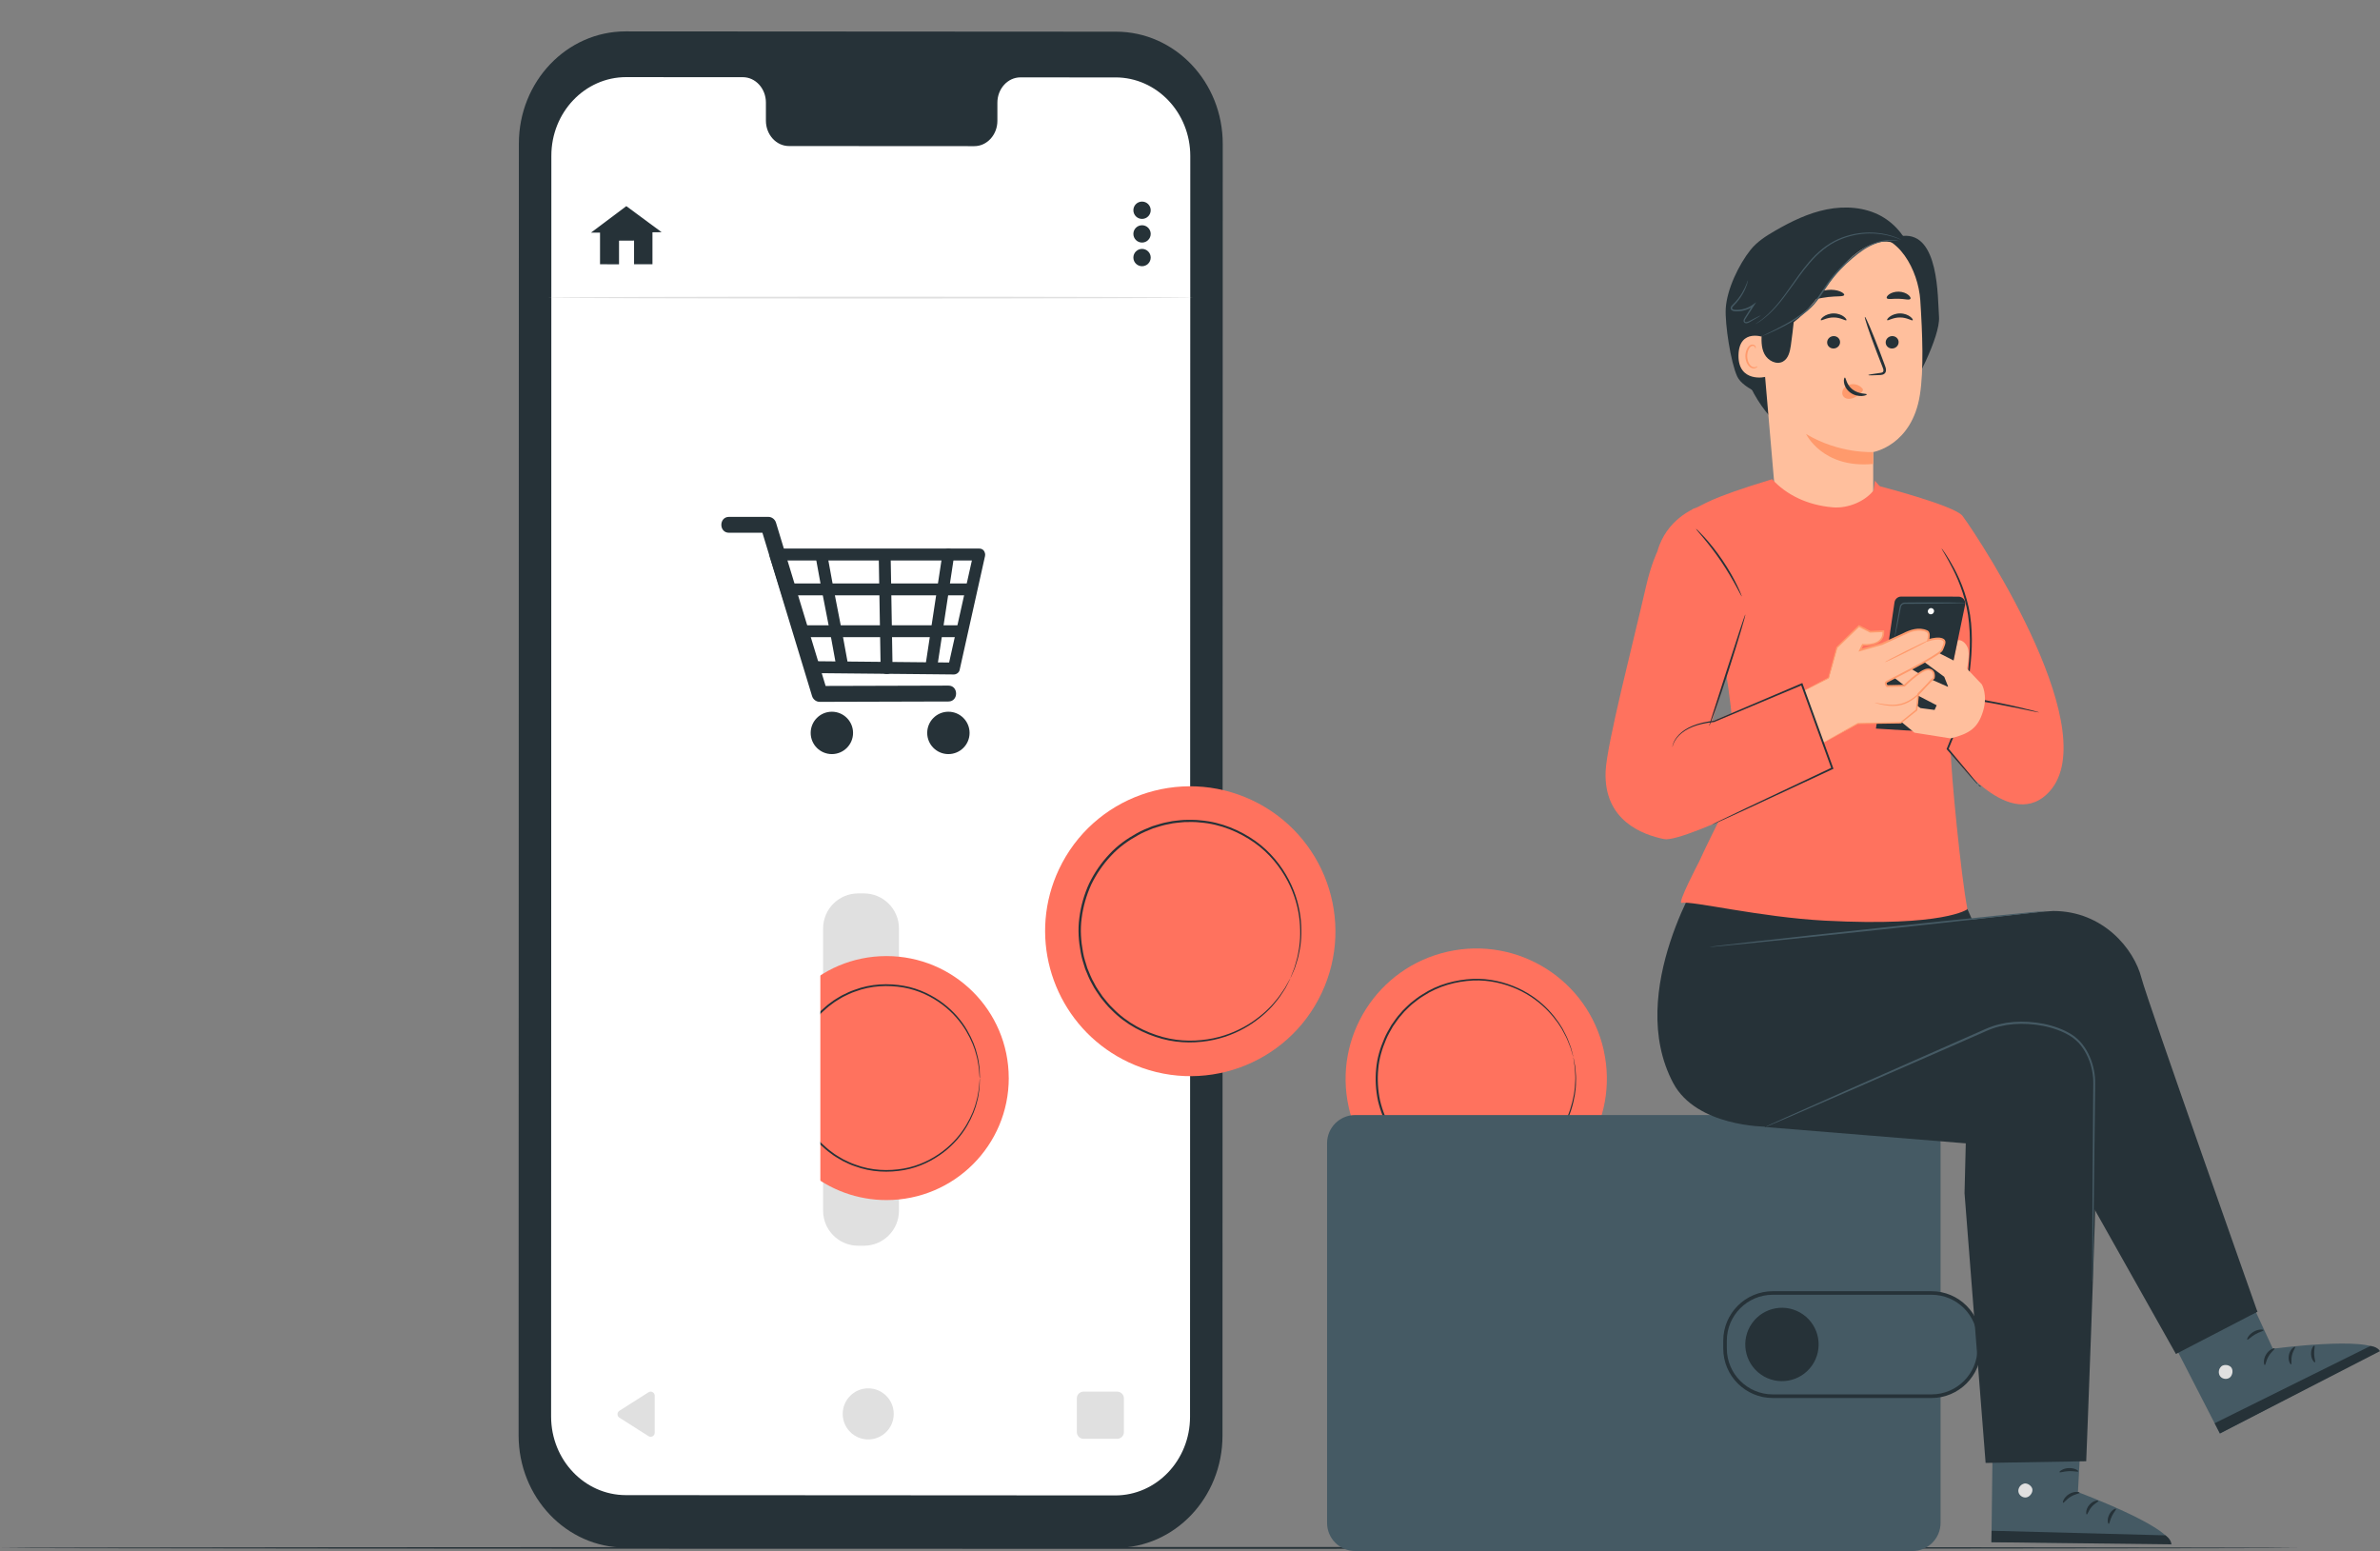
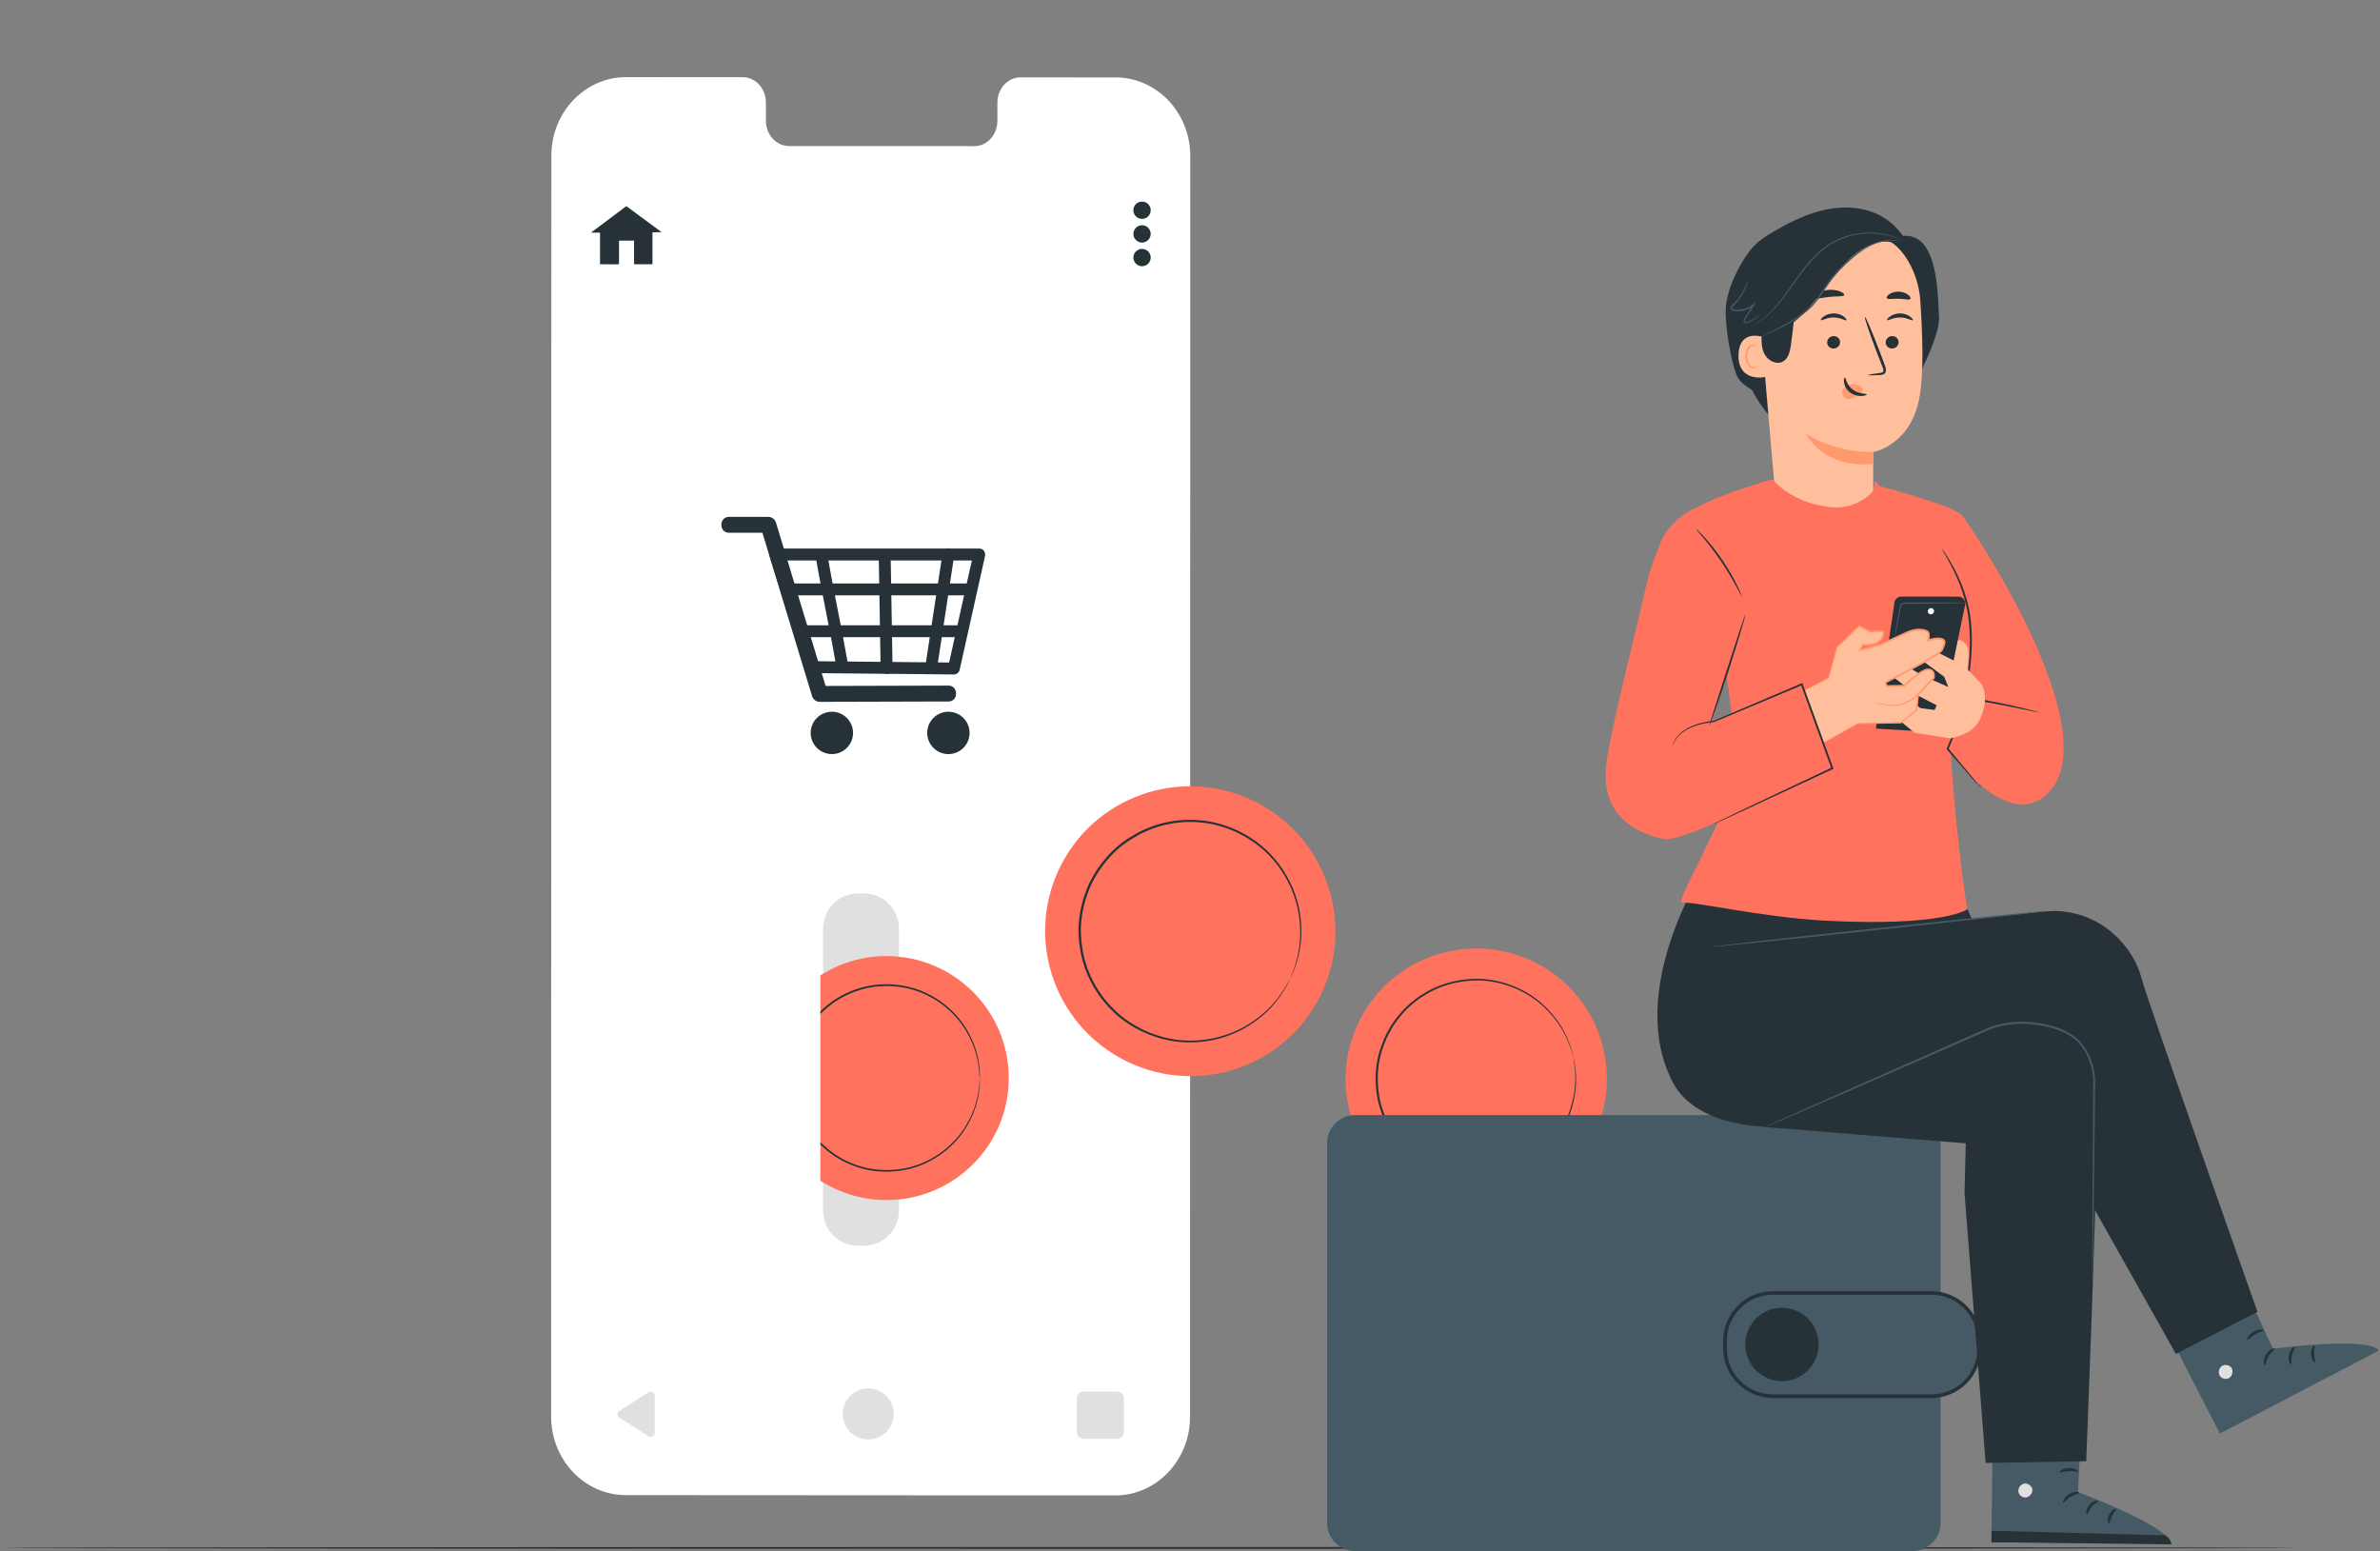
<svg xmlns="http://www.w3.org/2000/svg" width="2190" height="1427" viewBox="0 0 2190 1427" fill="none">
  <rect x="0" y="0" width="2190" height="1427" fill="#808080" stroke="none" />
  <g clip-path="url(#clip0_251_2)">
    <path d="M2113.9 1424.17C2113.9 1424.63 1640.97 1425.02 1057.72 1425.02C474.475 1425.02 1.449 1424.63 1.449 1424.17C1.449 1423.71 474.277 1423.31 1057.72 1423.31C1641.17 1423.31 2113.9 1423.71 2113.9 1424.17Z" fill="#263238" />
-     <path d="M1026.6 1424.17L575.442 1423.87C521.171 1423.87 477.208 1377.61 477.208 1320.58L477.439 132.131C477.439 75.071 521.468 28.843 575.771 28.876L1026.93 29.139C1081.2 29.172 1125.17 75.4 1125.13 132.427L1124.9 1320.88C1124.9 1377.94 1080.87 1424.17 1026.57 1424.14L1026.6 1424.17Z" fill="#263238" />
    <path d="M1026.47 71.251L939.004 71.186C927.281 71.186 917.764 81.623 917.764 94.497V111.157C917.764 124.031 908.246 134.469 896.523 134.469L726.004 134.37C714.281 134.37 704.764 123.9 704.764 111.026V94.365C704.764 81.491 695.246 71.021 683.523 71.021H652.765L576.2 70.955C538.164 70.955 507.34 103.321 507.34 143.26L507.11 1303.27C507.11 1343.2 537.901 1375.57 575.903 1375.6L1026.17 1375.87C1064.18 1375.87 1095.03 1343.5 1095.03 1303.56L1095.26 143.556C1095.26 103.617 1064.47 71.251 1026.47 71.219V71.251Z" fill="white" />
    <path d="M602.446 1284.14V1318.18C602.446 1321.14 599.186 1322.92 596.716 1321.34L569.943 1304.32C567.638 1302.84 567.638 1299.48 569.943 1298L596.716 1280.97C599.219 1279.39 602.446 1281.17 602.446 1284.14Z" fill="#E0E0E0" />
    <path d="M822.394 1300.86C822.394 1313.83 811.889 1324.37 798.914 1324.37C785.939 1324.37 775.434 1313.83 775.434 1300.86C775.434 1287.89 785.939 1277.35 798.914 1277.35C811.889 1277.35 822.394 1287.89 822.394 1300.86Z" fill="#E0E0E0" />
    <path d="M997.029 1280.38H1028.02C1031.41 1280.38 1034.18 1283.15 1034.18 1286.54V1317.62C1034.18 1321.01 1031.41 1323.78 1028.02 1323.78H997.029C993.637 1323.78 990.871 1321.01 990.871 1317.62V1286.54C990.871 1283.15 993.637 1280.38 997.029 1280.38Z" fill="#E0E0E0" />
    <path d="M670.778 490.165H706.97C704.632 488.387 702.261 486.576 699.923 484.798C705.257 502.347 710.592 519.93 715.927 537.479L741.35 621.078C743.293 627.498 745.269 633.952 747.212 640.372C748.134 643.434 750.999 645.739 754.259 645.739C788.804 645.64 823.316 645.541 857.861 645.443C862.801 645.443 867.741 645.443 872.713 645.41C882.099 645.41 882.132 630.791 872.713 630.791C838.168 630.889 803.656 630.988 769.111 631.087C764.172 631.087 759.232 631.087 754.292 631.12C756.63 632.898 759.001 634.709 761.34 636.487C756.005 618.937 750.67 601.355 745.335 583.806L719.912 500.207C717.969 493.787 715.993 487.333 714.05 480.913C713.128 477.818 710.263 475.546 707.003 475.546H670.811C661.426 475.546 661.393 490.165 670.811 490.165H670.778Z" fill="#263238" />
    <path d="M895.831 508.768C889.014 539.323 882.198 569.878 875.381 600.433C874.393 604.812 873.405 609.224 872.45 613.603C874.195 612.253 875.974 610.936 877.719 609.586C862.933 609.454 848.147 609.29 833.36 609.158C809.65 608.928 785.939 608.697 762.229 608.467C756.795 608.401 751.394 608.368 745.961 608.302C747.706 609.652 749.484 610.969 751.23 612.319C741.712 582.06 732.195 551.802 722.711 521.543C721.361 517.262 720.044 513.015 718.693 508.735C716.948 511.04 715.17 513.344 713.424 515.682H901.133C908.18 515.682 908.18 504.718 901.133 504.718H713.424C709.967 504.718 707.069 508.241 708.155 511.665C717.673 541.924 727.19 572.183 736.674 602.441C738.024 606.722 739.341 610.969 740.692 615.249C741.416 617.587 743.491 619.233 745.961 619.266C760.747 619.398 775.533 619.563 790.319 619.694C814.03 619.925 837.74 620.155 861.451 620.386C866.884 620.452 872.285 620.485 877.719 620.55C880.024 620.55 882.494 618.838 882.988 616.533C889.805 585.978 896.621 555.423 903.438 524.868C904.426 520.489 905.414 516.077 906.369 511.698C907.917 504.817 897.346 501.886 895.798 508.801L895.831 508.768Z" fill="#263238" />
    <path d="M750.736 513.444C756.499 546.863 763.842 580.019 769.605 613.439C770.791 620.386 781.362 617.423 780.176 610.542C774.413 577.122 767.07 543.966 761.307 510.546C760.121 503.599 749.55 506.562 750.736 513.444Z" fill="#263238" />
    <path d="M808.596 511.995C809.156 546.271 809.782 580.546 810.341 614.822C810.44 621.868 821.406 621.901 821.307 614.822C820.748 580.546 820.122 546.271 819.562 511.995C819.463 504.949 808.497 504.916 808.596 511.995Z" fill="#263238" />
    <path d="M862.044 616.073C866.687 585.616 871.33 555.193 875.941 524.737C876.599 520.391 877.258 516.011 877.917 511.665C878.378 508.735 877.159 505.805 874.096 504.916C871.495 504.191 867.807 505.804 867.346 508.735C862.702 539.191 858.059 569.614 853.449 600.071C852.79 604.417 852.131 608.796 851.473 613.142C851.012 616.073 852.23 619.003 855.293 619.892C857.894 620.616 861.583 619.003 862.044 616.073Z" fill="#263238" />
    <path d="M725.346 547.752H891.089C898.136 547.752 898.136 536.788 891.089 536.788H725.346C718.298 536.788 718.298 547.752 725.346 547.752Z" fill="#263238" />
    <path d="M740.889 586.243H884.437C891.484 586.243 891.484 575.278 884.437 575.278H740.889C733.842 575.278 733.842 586.243 740.889 586.243Z" fill="#263238" />
    <path d="M872.68 693.81C883.447 693.81 892.176 685.083 892.176 674.318C892.176 663.553 883.447 654.826 872.68 654.826C861.913 654.826 853.185 663.553 853.185 674.318C853.185 685.083 861.913 693.81 872.68 693.81Z" fill="#263238" />
    <path d="M765.456 693.81C776.223 693.81 784.951 685.083 784.951 674.318C784.951 663.553 776.223 654.826 765.456 654.826C754.689 654.826 745.961 663.553 745.961 674.318C745.961 685.083 754.689 693.81 765.456 693.81Z" fill="#263238" />
    <path d="M1058.84 193.439C1058.84 197.818 1055.28 201.407 1050.87 201.407C1046.46 201.407 1042.9 197.851 1042.9 193.439C1042.9 189.027 1046.46 185.471 1050.87 185.471C1055.28 185.471 1058.84 189.027 1058.84 193.439Z" fill="#263238" />
    <path d="M1050.87 223.17C1055.27 223.17 1058.84 219.603 1058.84 215.202C1058.84 210.802 1055.27 207.234 1050.87 207.234C1046.47 207.234 1042.9 210.802 1042.9 215.202C1042.9 219.603 1046.47 223.17 1050.87 223.17Z" fill="#263238" />
    <path d="M1050.87 244.934C1055.27 244.934 1058.84 241.367 1058.84 236.966C1058.84 232.565 1055.27 228.998 1050.87 228.998C1046.47 228.998 1042.9 232.565 1042.9 236.966C1042.9 241.367 1046.47 244.934 1050.87 244.934Z" fill="#263238" />
    <path d="M576.331 189.652L543.828 214.017H552.127V243.124L569.613 243.19V221.426L583.445 221.36V243.124H600.371V213.721L608.802 213.622L576.331 189.652Z" fill="#263238" />
-     <path d="M1097.34 273.81C1097.34 274.271 964.724 274.666 801.187 274.666C637.649 274.666 505.002 274.271 505.002 273.81C505.002 273.349 637.584 272.954 801.187 272.954C964.789 272.954 1097.34 273.349 1097.34 273.81Z" fill="#E0E0E0" />
    <path d="M789.661 821.99H794.93C812.746 821.99 827.202 836.445 827.202 854.257V1113.88C827.202 1131.69 812.746 1146.14 794.93 1146.14H789.661C771.845 1146.14 757.388 1131.69 757.388 1113.88V854.257C757.388 836.445 771.845 821.99 789.661 821.99Z" fill="#E0E0E0" />
    <path d="M928.236 991.723C928.302 1053.72 877.982 1104.03 815.841 1104.13C809.09 1104.13 802.504 1103.57 796.082 1102.42C743.326 1093.17 703.216 1047.27 703.15 992.019C703.084 930.02 753.403 879.709 815.545 879.644C877.686 879.578 928.137 929.756 928.203 991.756L928.236 991.723Z" fill="#FF725E" />
    <path d="M904.558 992.908C904.624 1040.16 866.259 1078.48 818.904 1078.55C771.548 1078.61 733.117 1040.35 733.052 993.106C732.986 945.857 771.351 907.499 818.706 907.466C866.061 907.4 904.492 945.66 904.558 992.908Z" fill="#FF725E" />
    <path d="M901.462 991.756C901.462 991.756 901.364 991.295 901.298 990.373C901.232 989.385 901.133 988.035 901.001 986.323C900.936 985.434 900.87 984.414 900.804 983.327C900.672 982.24 900.442 981.055 900.244 979.771C899.816 977.203 899.421 974.207 898.433 970.947C896.885 964.362 893.757 956.558 888.85 948.327C883.91 940.128 876.764 931.568 867.115 924.291C857.466 917.113 845.315 910.989 831.319 908.553C817.389 906.182 801.713 906.643 786.763 912.339C782.976 913.557 779.386 915.434 775.698 917.212C773.919 918.167 772.207 919.319 770.429 920.373C768.617 921.394 766.971 922.612 765.324 923.896C761.867 926.267 758.87 929.23 755.708 932.062C752.843 935.223 749.847 938.318 747.41 941.874C742.371 948.887 737.958 956.657 735.291 965.218C732.525 973.713 731.043 982.767 730.944 991.954C731.076 1001.14 732.591 1010.19 735.357 1018.69C738.057 1027.25 742.47 1035.02 747.541 1042C750.011 1045.59 753.008 1048.65 755.873 1051.81C759.034 1054.64 762.064 1057.61 765.522 1059.98C768.782 1062.61 772.438 1064.52 775.928 1066.63C779.617 1068.37 783.206 1070.25 786.993 1071.47C801.977 1077.13 817.652 1077.53 831.582 1075.12C845.578 1072.65 857.73 1066.5 867.346 1059.29C876.995 1052.01 884.108 1043.42 889.047 1035.22C893.954 1026.95 897.05 1019.18 898.565 1012.57C899.552 1009.31 899.948 1006.31 900.376 1003.74C900.573 1002.46 900.804 1001.27 900.936 1000.18C901.001 999.098 901.067 998.111 901.133 997.189C901.265 995.477 901.364 994.127 901.43 993.139C901.495 992.217 901.561 991.756 901.594 991.756C901.594 991.756 901.627 992.217 901.594 993.139C901.594 994.16 901.528 995.51 901.495 997.222C901.495 998.144 901.43 999.131 901.397 1000.22C901.298 1001.3 901.1 1002.52 900.936 1003.81C900.573 1006.41 900.244 1009.44 899.289 1012.73C897.84 1019.41 894.81 1027.32 889.969 1035.71C885.063 1044.07 877.95 1052.83 868.202 1060.27C858.487 1067.65 846.171 1073.97 831.944 1076.54C817.817 1079.04 801.812 1078.68 786.532 1072.95C782.646 1071.73 778.991 1069.82 775.237 1068.04C771.68 1065.9 767.926 1063.96 764.6 1061.3C761.076 1058.89 757.981 1055.9 754.753 1053C751.823 1049.8 748.76 1046.64 746.224 1042.99C741.054 1035.84 736.509 1027.91 733.776 1019.18C730.911 1010.49 729.396 1001.27 729.265 991.888C729.363 982.504 730.878 973.285 733.71 964.592C736.444 955.867 740.922 947.899 746.092 940.754C748.595 937.099 751.658 933.938 754.589 930.745C757.816 927.847 760.912 924.818 764.402 922.414C766.082 921.13 767.794 919.846 769.638 918.826C771.45 917.772 773.195 916.587 775.039 915.632C778.793 913.821 782.449 911.944 786.335 910.693C801.615 904.931 817.586 904.536 831.747 907.005C846.006 909.573 858.322 915.829 868.037 923.205C877.818 930.646 884.964 939.371 889.871 947.734C894.745 956.13 897.807 964.033 899.256 970.717C900.211 974.009 900.573 977.038 900.936 979.639C901.1 980.956 901.331 982.142 901.43 983.228C901.463 984.315 901.495 985.335 901.528 986.224C901.594 987.937 901.627 989.287 901.66 990.307C901.66 991.229 901.66 991.69 901.66 991.69L901.462 991.756Z" fill="#263238" />
    <path d="M754.852 834.963H624.971V1125.24H754.852V834.963Z" fill="white" />
    <path d="M1475.69 966.337C1490.14 1030.97 1449.34 1095.11 1384.57 1109.6C1377.55 1111.18 1370.54 1112.1 1363.59 1112.4C1306.45 1115 1253.96 1076.44 1241.08 1018.82C1226.63 954.187 1267.4 890.048 1332.2 875.561C1396.98 861.073 1461.23 901.704 1475.72 966.337H1475.69Z" fill="#FF725E" />
    <path d="M1451.28 973.087C1462.32 1022.34 1431.23 1071.21 1381.83 1082.27C1332.47 1093.33 1283.5 1062.35 1272.47 1013.09C1261.44 963.835 1292.52 914.973 1341.92 903.91C1391.28 892.88 1440.25 923.83 1451.28 973.087Z" fill="#FF725E" />
    <path d="M1447.76 972.593C1447.76 972.593 1447.56 972.132 1447.27 971.177C1446.97 970.156 1446.54 968.773 1446.02 967.028C1445.75 966.106 1445.46 965.086 1445.13 963.966C1444.73 962.847 1444.2 961.661 1443.71 960.377C1442.69 957.776 1441.57 954.78 1439.76 951.619C1436.63 945.1 1431.56 937.691 1424.51 930.25C1417.43 922.842 1408.05 915.565 1396.26 910.231C1384.53 904.963 1370.44 901.44 1355.26 902.132C1340.21 902.889 1323.94 907.005 1309.65 916.421C1305.96 918.594 1302.66 921.36 1299.24 924.06C1297.59 925.476 1296.08 927.056 1294.46 928.571C1292.82 930.053 1291.37 931.732 1289.95 933.444C1286.92 936.704 1284.45 940.49 1281.82 944.211C1279.58 948.162 1277.18 952.08 1275.43 956.393C1271.78 964.855 1269.01 974.008 1268.22 983.557C1267.3 993.072 1267.86 1002.82 1269.87 1012.43C1272.14 1021.98 1275.79 1031.07 1280.67 1039.3C1285.44 1047.6 1291.86 1054.68 1298.78 1060.8C1302.17 1063.96 1306.02 1066.46 1309.75 1069.1C1313.7 1071.34 1317.55 1073.71 1321.7 1075.35C1325.68 1077.33 1329.96 1078.51 1334.11 1079.86C1338.36 1080.85 1342.54 1081.97 1346.79 1082.33C1363.72 1084.74 1380.19 1081.54 1394.12 1075.81C1408.14 1069.99 1419.37 1060.77 1427.74 1051.02C1436.1 1041.18 1441.54 1030.61 1444.76 1020.89C1447.96 1011.15 1449.37 1002.29 1449.44 995.081C1449.74 991.459 1449.44 988.265 1449.28 985.467C1449.18 984.084 1449.14 982.8 1449.01 981.614C1448.85 980.462 1448.68 979.408 1448.52 978.453C1448.25 976.643 1448.02 975.227 1447.89 974.14C1447.76 973.152 1447.69 972.658 1447.73 972.658C1447.73 972.658 1447.89 973.152 1448.09 974.107C1448.29 975.161 1448.58 976.577 1448.91 978.388C1449.08 979.342 1449.28 980.396 1449.51 981.548C1449.67 982.734 1449.74 984.018 1449.84 985.401C1450.07 988.199 1450.39 991.426 1450.16 995.081C1450.23 1002.39 1448.88 1011.35 1445.75 1021.22C1442.59 1031.1 1437.19 1041.87 1428.76 1051.91C1420.33 1061.85 1408.97 1071.3 1394.71 1077.3C1380.55 1083.19 1363.79 1086.52 1346.53 1084.11C1342.18 1083.72 1337.93 1082.6 1333.59 1081.61C1329.37 1080.23 1324.99 1079.04 1320.91 1077.03C1316.66 1075.35 1312.74 1072.95 1308.72 1070.68C1304.94 1068.01 1300.99 1065.44 1297.53 1062.25C1290.48 1056.03 1283.93 1048.78 1279.02 1040.32C1274.05 1031.92 1270.29 1022.67 1267.99 1012.89C1265.91 1003.08 1265.35 993.105 1266.31 983.392C1267.13 973.646 1269.96 964.328 1273.72 955.669C1275.5 951.29 1277.97 947.273 1280.24 943.256C1282.94 939.469 1285.44 935.617 1288.57 932.292C1290.02 930.546 1291.5 928.834 1293.18 927.353C1294.83 925.805 1296.38 924.192 1298.05 922.776C1301.55 920.043 1304.94 917.212 1308.69 915.006C1323.28 905.457 1339.84 901.341 1355.19 900.617C1370.64 899.959 1384.93 903.646 1396.82 909.079C1408.74 914.545 1418.22 922.019 1425.27 929.592C1432.32 937.197 1437.32 944.737 1440.38 951.356C1442.13 954.549 1443.22 957.644 1444.2 960.246C1444.7 961.563 1445.19 962.748 1445.55 963.9C1445.85 965.053 1446.11 966.073 1446.38 967.028C1446.84 968.806 1447.2 970.222 1447.46 971.243C1447.69 972.198 1447.79 972.691 1447.76 972.691V972.593Z" fill="#263238" />
    <path d="M1216.12 913.722C1184.74 980.297 1105.21 1008.78 1038.46 977.334C1031.21 973.91 1024.43 969.959 1018.11 965.481C966.172 928.802 946.414 859.197 974.405 799.832C1005.79 733.256 1085.32 704.775 1152.07 736.219C1218.82 767.663 1247.5 847.113 1216.12 913.722Z" fill="#FF725E" />
    <path d="M1190.11 902.988C1166.2 953.726 1105.57 975.424 1054.72 951.454C1003.88 927.484 982.012 866.934 1005.92 816.195C1029.83 765.457 1090.46 743.759 1141.3 767.696C1192.18 791.666 1214.01 852.216 1190.11 902.955V902.988Z" fill="#FF725E" />
    <path d="M1187.34 900.189C1187.34 900.189 1187.47 899.63 1187.87 898.609C1188.29 897.489 1188.85 896.008 1189.61 894.098C1190.01 893.11 1190.43 891.991 1190.93 890.773C1191.36 889.521 1191.69 888.139 1192.15 886.657C1193 883.661 1194.09 880.269 1194.65 876.285C1196.33 868.416 1196.96 858.472 1195.87 847.146C1194.72 835.82 1191.42 823.011 1184.7 810.335C1177.99 797.725 1168.04 785.015 1154.24 775.269C1140.51 765.688 1123.42 758.181 1104.48 756.732C1099.77 756.106 1095 756.304 1090.16 756.337C1087.75 756.469 1085.32 756.831 1082.88 757.028C1080.44 757.193 1078.01 757.687 1075.6 758.214C1070.7 759.004 1065.95 760.65 1061.15 762.099C1056.47 764.042 1051.7 765.82 1047.25 768.421C1038.26 773.359 1029.6 779.484 1022.39 787.32C1015.11 795.058 1008.92 803.98 1004.14 813.825C999.631 823.769 996.634 834.239 995.317 844.775C993.868 855.312 994.658 865.914 996.535 875.989C997.358 881.092 999.038 885.9 1000.52 890.74C1002.46 895.382 1004.21 900.091 1006.74 904.371C1008.88 908.849 1011.85 912.767 1014.55 916.784C1017.61 920.537 1020.51 924.357 1023.97 927.583C1037.17 941.248 1053.8 949.644 1069.97 954.122C1086.27 958.567 1102.41 958.139 1116.41 955.274C1130.47 952.344 1142.45 946.746 1151.91 940.424C1161.36 934.037 1168.63 927.254 1173.61 920.933C1176.31 917.936 1178.25 914.94 1180.03 912.372C1180.88 911.088 1181.74 909.935 1182.43 908.816C1183.06 907.663 1183.65 906.643 1184.14 905.721C1185.13 903.943 1185.92 902.56 1186.52 901.506C1187.08 900.551 1187.37 900.091 1187.41 900.091C1187.44 900.091 1187.21 900.617 1186.71 901.605C1186.19 902.659 1185.46 904.108 1184.51 905.918C1184.01 906.873 1183.45 907.927 1182.86 909.112C1182.2 910.265 1181.38 911.417 1180.52 912.734C1178.81 915.335 1176.9 918.397 1174.23 921.459C1169.29 927.913 1162.05 934.86 1152.53 941.412C1143.01 947.899 1130.93 953.694 1116.67 956.756C1102.48 959.752 1086.08 960.279 1069.48 955.834C1053.01 951.356 1036.05 942.861 1022.55 928.966C1018.99 925.674 1016.03 921.789 1012.9 917.969C1010.14 913.886 1007.14 909.869 1004.9 905.326C1002.33 900.947 1000.52 896.172 998.544 891.431C997.029 886.492 995.317 881.586 994.46 876.384C992.517 866.111 991.694 855.279 993.176 844.512C994.526 833.745 997.556 823.044 1002.17 812.903C1007.04 802.894 1013.36 793.74 1020.81 785.871C1028.18 777.87 1037.04 771.614 1046.2 766.577C1050.74 763.943 1055.65 762.099 1060.39 760.156C1065.33 758.675 1070.17 756.995 1075.18 756.205C1077.64 755.678 1080.11 755.184 1082.62 755.02C1085.09 754.789 1087.56 754.427 1090.03 754.328C1094.97 754.328 1099.84 754.131 1104.65 754.756C1123.95 756.337 1141.33 764.009 1155.26 773.82C1169.26 783.797 1179.3 796.77 1186.02 809.611C1192.74 822.55 1195.97 835.556 1197.02 847.014C1198.01 858.505 1197.28 868.548 1195.44 876.45C1194.78 880.467 1193.66 883.891 1192.71 886.854C1192.25 888.336 1191.85 889.719 1191.39 890.97C1190.86 892.155 1190.4 893.275 1189.97 894.263C1189.15 896.139 1188.52 897.621 1188.03 898.708C1187.57 899.695 1187.34 900.189 1187.31 900.189H1187.34Z" fill="#263238" />
    <path d="M1759.72 1025.9H1247.04C1232.73 1025.9 1221.13 1037.5 1221.13 1051.81V1401.12C1221.13 1415.43 1232.73 1427.03 1247.04 1427.03H1759.72C1774.03 1427.03 1785.64 1415.43 1785.64 1401.12V1051.81C1785.64 1037.5 1774.03 1025.9 1759.72 1025.9Z" fill="#455A64" />
    <path d="M1777.34 1189.61H1631.22C1606.98 1189.61 1587.32 1209.26 1587.32 1233.5V1240.71C1587.32 1264.95 1606.98 1284.6 1631.22 1284.6H1777.34C1801.58 1284.6 1821.23 1264.95 1821.23 1240.71V1233.5C1821.23 1209.26 1801.58 1189.61 1777.34 1189.61Z" fill="#455A64" />
    <path d="M1777.34 1286.24H1631.22C1606.09 1286.24 1585.68 1265.8 1585.68 1240.71V1233.53C1585.68 1208.41 1606.13 1187.99 1631.22 1187.99H1777.34C1802.46 1187.99 1822.88 1208.44 1822.88 1233.53V1240.71C1822.88 1265.83 1802.43 1286.24 1777.34 1286.24ZM1631.22 1191.25C1607.91 1191.25 1588.97 1210.22 1588.97 1233.5V1240.67C1588.97 1263.98 1607.94 1282.92 1631.22 1282.92H1777.34C1800.65 1282.92 1819.59 1263.95 1819.59 1240.67V1233.5C1819.59 1210.18 1800.62 1191.25 1777.34 1191.25H1631.22Z" fill="#263238" />
    <path d="M1667.31 1256.39C1678.03 1241.15 1674.37 1220.09 1659.12 1209.37C1643.87 1198.65 1622.81 1202.31 1612.09 1217.56C1601.36 1232.81 1605.03 1253.86 1620.28 1264.58C1635.53 1275.3 1656.58 1271.64 1667.31 1256.39Z" fill="#263238" />
    <path d="M1598.62 299.854C1597.63 334.492 1612.32 369.295 1637.87 392.705C1643.73 375.748 1649.56 358.824 1655.43 341.868" fill="#263238" />
    <path d="M1730.9 198.74C1715.85 190.508 1697.64 189.323 1680.82 192.681C1663.99 196.04 1648.31 203.678 1633.43 212.272C1625.1 217.079 1616.76 222.38 1610.77 229.92C1599.84 243.683 1589.04 266.27 1587.98 283.82C1587.13 298.011 1592.56 333.504 1598.55 346.411C1604.05 358.232 1629.8 367.22 1642.52 370.151L1759.16 234.53C1755.04 219.45 1744.57 206.247 1730.87 198.74H1730.9Z" fill="#263238" />
    <path d="M1751.03 217.047L1723.07 212.042C1738.35 248.425 1742.5 331.661 1751.26 370.184C1761.56 355.236 1785.5 309.7 1784.22 291.558C1782.94 273.448 1784.25 213.952 1751.06 217.047H1751.03Z" fill="#263238" />
    <path d="M1767 276.379C1765.19 248.458 1746.58 214.215 1718.75 217.211L1654.37 233.641C1633.72 238.909 1619.96 256.36 1618.44 277.63C1618.38 278.683 1618.25 277.399 1618.28 278.189L1632.64 444.925L1680.98 540.838L1723.66 459.939C1723.66 446.341 1723.66 415.852 1723.66 415.918C1723.66 415.918 1759.32 409.925 1766.63 363.335C1770.26 340.189 1769.01 307.428 1767 276.411V276.379Z" fill="#FFBF9D" />
    <path d="M1747.04 314.605C1747.17 317.766 1744.57 320.466 1741.31 320.63C1738.02 320.828 1735.25 318.424 1735.15 315.263C1735.02 312.102 1737.62 309.403 1740.88 309.238C1744.18 309.04 1746.94 311.444 1747.07 314.605H1747.04Z" fill="#263238" />
    <path d="M1760.02 294.619C1759.29 295.409 1754.75 292.051 1748.32 292.083C1741.9 292.018 1737.19 295.343 1736.5 294.553C1736.17 294.191 1736.9 292.808 1738.97 291.293C1740.98 289.812 1744.44 288.33 1748.42 288.363C1752.44 288.363 1755.8 289.844 1757.74 291.359C1759.72 292.874 1760.41 294.289 1760.05 294.619H1760.02Z" fill="#263238" />
    <path d="M1693.17 314.605C1693.3 317.766 1690.7 320.466 1687.43 320.63C1684.14 320.828 1681.38 318.424 1681.28 315.263C1681.15 312.102 1683.75 309.403 1687.01 309.238C1690.3 309.04 1693.07 311.444 1693.17 314.605Z" fill="#263238" />
    <path d="M1698.99 294.619C1698.24 295.409 1693.72 292.051 1687.3 292.083C1680.88 292.018 1676.17 295.343 1675.48 294.553C1675.15 294.191 1675.88 292.808 1677.95 291.293C1679.96 289.812 1683.42 288.33 1687.4 288.363C1691.42 288.363 1694.78 289.844 1696.72 291.359C1698.7 292.874 1699.36 294.289 1699.03 294.619H1698.99Z" fill="#263238" />
    <path d="M1719.08 345.094C1719.08 344.732 1723.03 344.041 1729.52 343.185C1731.17 343.02 1732.72 342.691 1732.98 341.571C1733.37 340.386 1732.68 338.608 1731.86 336.698C1730.31 332.747 1728.7 328.566 1726.99 324.22C1720.2 306.44 1715.29 291.821 1716.02 291.557C1716.74 291.294 1722.8 305.485 1729.59 323.265C1731.23 327.644 1732.78 331.825 1734.26 335.809C1734.89 337.686 1735.98 339.793 1735.12 342.263C1734.69 343.481 1733.47 344.37 1732.42 344.666C1731.37 344.996 1730.44 344.996 1729.62 345.062C1723.1 345.424 1719.05 345.457 1719.05 345.094H1719.08Z" fill="#263238" />
    <path d="M1661.91 399.323C1661.91 399.323 1677.06 431.294 1723.66 426.849V415.885C1723.66 415.885 1693 417.893 1661.91 399.323Z" fill="#FF9A6C" />
    <path d="M1696.95 271.407C1696.33 273.152 1689.9 272.329 1682.36 273.251C1674.79 274.041 1668.73 276.247 1667.74 274.667C1667.28 273.909 1668.33 272.263 1670.8 270.584C1673.24 268.905 1677.13 267.291 1681.64 266.765C1686.15 266.271 1690.3 266.962 1693.07 268.082C1695.83 269.201 1697.25 270.551 1696.95 271.407Z" fill="#263238" />
    <path d="M1757.91 274.963C1756.79 276.412 1752.34 274.93 1747.04 274.864C1741.71 274.634 1737.23 275.852 1736.17 274.337C1735.71 273.613 1736.44 272.131 1738.38 270.749C1740.32 269.366 1743.55 268.246 1747.21 268.345C1750.86 268.444 1754.02 269.761 1755.9 271.275C1757.78 272.757 1758.4 274.272 1757.91 274.996V274.963Z" fill="#263238" />
    <path d="M1754.35 233.872C1751.52 226.859 1743.81 222.644 1736.27 222.282C1728.73 221.887 1721.35 224.751 1714.8 228.538C1687.07 244.573 1672.81 283.293 1645.41 299.855C1638.66 303.938 1629.9 300.184 1624.17 305.584C1618.44 310.984 1614.72 319.61 1617.88 326.821C1614.2 321.783 1610.47 316.647 1608.37 310.753C1606.26 304.86 1606 298.011 1609.12 292.611C1611.5 288.495 1615.68 285.368 1616.83 280.758C1617.85 276.708 1616.24 272.461 1616.43 268.312C1616.6 264.065 1618.61 260.146 1620.72 256.426C1631.45 237.461 1646.2 220.273 1665.24 209.605C1677.65 202.625 1691.88 198.542 1706.11 199.036C1720.33 199.53 1734.56 204.765 1745 214.478C1751.12 220.208 1757.58 226.101 1754.38 233.872" fill="#263238" />
    <path d="M1624.8 311.378C1624.31 310.028 1600 301.27 1599.71 327.084C1599.41 352.173 1624.7 347.235 1624.77 346.51C1624.8 345.786 1624.83 311.378 1624.83 311.378H1624.8Z" fill="#FFBF9D" />
    <path d="M1617.09 336.929C1617.09 336.929 1616.67 337.225 1615.91 337.555C1615.18 337.884 1613.93 338.082 1612.65 337.588C1610.01 336.6 1607.81 332.352 1607.74 327.842C1607.71 325.57 1608.2 323.397 1609.03 321.586C1609.82 319.742 1611 318.491 1612.35 318.26C1613.67 317.964 1614.62 318.787 1614.92 319.479C1615.25 320.17 1615.08 320.697 1615.22 320.73C1615.28 320.796 1615.74 320.302 1615.58 319.281C1615.48 318.787 1615.18 318.194 1614.62 317.701C1614.03 317.207 1613.14 316.943 1612.22 317.042C1610.28 317.141 1608.53 318.919 1607.61 320.894C1606.59 322.87 1606 325.306 1606.03 327.875C1606.13 332.945 1608.7 337.686 1612.29 338.773C1614.03 339.267 1615.51 338.74 1616.3 338.147C1617.09 337.522 1617.23 336.962 1617.13 336.929H1617.09Z" fill="#FF9A6C" />
    <path d="M1614.82 298.471C1614.82 298.471 1615.35 298.208 1616.34 297.615C1617.29 296.99 1618.77 296.199 1620.55 294.948C1624.04 292.413 1628.92 288.396 1634.09 282.634C1639.29 276.905 1644.72 269.431 1650.65 261.133C1656.58 252.836 1663.07 243.65 1671.36 235.353C1675.58 231.303 1680.03 227.648 1684.73 224.783C1689.41 221.886 1694.35 219.779 1699.16 218.231C1708.81 215.136 1718.09 214.445 1725.73 214.972C1733.41 215.466 1739.47 217.079 1743.55 218.462C1745.62 219.087 1747.14 219.779 1748.19 220.174C1749.25 220.602 1749.81 220.799 1749.84 220.767C1749.84 220.734 1749.31 220.47 1748.29 219.976C1747.27 219.515 1745.76 218.725 1743.71 218.034C1739.66 216.519 1733.57 214.741 1725.83 214.148C1718.13 213.523 1708.71 214.116 1698.9 217.211C1693.99 218.725 1688.98 220.865 1684.21 223.796C1679.4 226.693 1674.89 230.381 1670.64 234.497C1662.24 242.893 1655.76 252.145 1649.89 260.475C1644.03 268.838 1638.7 276.279 1633.59 282.041C1628.52 287.836 1623.81 291.919 1620.39 294.553C1618.67 295.837 1617.23 296.726 1616.34 297.385C1615.41 298.043 1614.92 298.405 1614.95 298.438L1614.82 298.471Z" fill="#455A64" />
    <path d="M1621.14 305.584C1620.75 312.432 1620.42 319.676 1623.61 325.767C1626.78 331.859 1634.78 336.007 1640.71 332.583C1645.58 329.817 1647.03 323.594 1647.85 318.063C1650.22 302.094 1651.31 285.927 1653.84 269.991L1621.18 305.617L1621.14 305.584Z" fill="#263238" />
    <path d="M1748.16 221.919C1748.16 221.919 1745.95 221.491 1741.94 221.36C1737.95 221.261 1732.02 221.788 1725.34 224.389C1722.01 225.673 1718.46 227.418 1714.93 229.756C1711.41 232.093 1707.82 234.859 1704.2 237.954C1696.99 244.177 1689.54 251.651 1683.19 260.607C1679.99 265.085 1677.19 269.694 1674.13 273.942C1671.1 278.222 1667.74 282.074 1664.09 285.235C1656.81 291.557 1649.3 296.002 1642.88 299.426C1636.46 302.818 1631.09 305.188 1627.4 306.835C1625.66 307.592 1624.24 308.185 1623.12 308.646C1622.13 309.041 1621.61 309.238 1621.57 309.205C1621.57 309.172 1622.03 308.876 1622.99 308.415C1624.08 307.888 1625.46 307.197 1627.17 306.341C1630.79 304.563 1636.09 302.027 1642.42 298.537C1648.71 295.047 1656.08 290.536 1663.23 284.248C1666.79 281.12 1670.05 277.333 1673.01 273.119C1676.01 268.904 1678.84 264.295 1682.07 259.784C1688.52 250.696 1696.06 243.189 1703.37 236.966C1707.06 233.871 1710.68 231.105 1714.31 228.801C1717.93 226.463 1721.55 224.751 1724.98 223.5C1731.86 220.964 1737.89 220.569 1741.94 220.866C1743.98 220.997 1745.53 221.261 1746.58 221.524C1747.63 221.788 1748.16 221.919 1748.16 221.985V221.919Z" fill="#455A64" />
    <path d="M1620.45 290.075C1620.45 290.075 1619.7 290.668 1618.25 291.557C1616.53 292.578 1614.43 293.796 1611.89 295.277C1611.2 295.673 1610.51 296.068 1609.75 296.496C1608.96 296.924 1608.07 297.319 1607.02 297.418C1606.49 297.418 1605.86 297.418 1605.3 297.022C1604.74 296.66 1604.41 296.035 1604.35 295.376C1604.28 294.059 1605.01 293.104 1605.53 292.215C1607.81 288.593 1610.28 284.642 1612.91 280.428L1613.9 281.35C1611.56 283.095 1608.79 284.478 1605.83 285.367C1602.83 286.256 1599.77 286.585 1596.84 286.42C1596.12 286.42 1595.33 286.289 1594.57 286.025C1593.84 285.762 1592.99 285.268 1592.63 284.346C1592.26 283.424 1592.63 282.403 1593.05 281.811C1593.48 281.152 1594.04 280.691 1594.47 280.23C1598.19 276.641 1600.99 272.822 1603 269.464C1607.02 262.681 1608.17 257.808 1608.43 257.907C1608.5 257.907 1608.3 259.158 1607.64 261.298C1606.95 263.405 1605.83 266.467 1603.86 269.958C1601.91 273.448 1599.15 277.399 1595.36 281.152C1594.44 282.041 1593.48 283.062 1593.84 283.852C1594.14 284.642 1595.56 285.038 1596.87 285.038C1599.64 285.169 1602.54 284.84 1605.37 284.017C1608.17 283.161 1610.77 281.877 1613.01 280.23L1616.01 278.024L1614 281.152C1611.3 285.334 1608.79 289.285 1606.49 292.874C1605.9 293.73 1605.4 294.586 1605.44 295.31C1605.44 296.035 1606.06 296.43 1606.88 296.364C1608.5 296.265 1609.98 295.179 1611.4 294.52C1614 293.17 1616.17 292.051 1617.95 291.162C1619.5 290.404 1620.35 290.009 1620.39 290.075H1620.45Z" fill="#455A64" />
    <path d="M1713.52 357.31C1711.21 354.478 1707.26 353.029 1703.41 353.556C1700.74 353.918 1698.07 355.268 1696.49 357.474C1694.94 359.68 1694.68 362.742 1696.23 364.751C1697.97 367.023 1701.46 367.418 1704.39 366.529C1707.33 365.607 1709.8 363.631 1712.17 361.656C1712.82 361.096 1713.48 360.536 1713.88 359.812C1714.27 359.088 1714.34 358.133 1713.81 357.54" fill="#FF9A6C" />
    <path d="M1697.58 347.333C1698.57 347.234 1698.8 353.852 1704.69 358.363C1710.59 362.874 1717.7 361.919 1717.8 362.841C1717.9 363.236 1716.25 364.158 1713.22 364.356C1710.26 364.553 1705.91 363.73 1702.29 360.997C1698.7 358.232 1697.05 354.445 1696.75 351.745C1696.43 348.979 1697.12 347.333 1697.58 347.366V347.333Z" fill="#263238" />
    <path d="M1791.17 793.016L1818.11 853.895L1687.24 902.889L1657.93 837.367L1791.17 793.016Z" fill="#263238" />
    <path d="M2055.64 1163.63L2091.44 1240.9C2091.44 1240.9 2180.84 1229.08 2188.85 1242.71L2042.67 1318.9L1981.94 1200.8L2055.64 1163.66V1163.63Z" fill="#455A64" />
    <path d="M2043.78 1257.4C2041.31 1259.64 2040.95 1263.89 2043.09 1266.45C2045.23 1269.02 2049.55 1269.42 2052.05 1267.21C2054.55 1265.01 2055.15 1259.93 2052.71 1257.63C2050.31 1255.33 2045.2 1255.13 2043.29 1257.89" fill="#E0E0E0" />
-     <path d="M2042.7 1318.87L2037.86 1309.45L2181.21 1238.37C2181.21 1238.37 2187.37 1238.86 2190 1243.11L2042.7 1318.87Z" fill="#263238" />
    <path d="M2093.05 1240.71C2093.38 1241.43 2089.92 1243.6 2087.55 1247.75C2085.05 1251.84 2084.82 1255.92 2083.99 1255.95C2083.27 1256.15 2082.15 1251.28 2085.11 1246.3C2088.04 1241.33 2092.85 1239.95 2093.05 1240.71Z" fill="#263238" />
    <path d="M2111.89 1239.22C2112.41 1239.85 2109.91 1242.68 2108.99 1246.99C2107.97 1251.28 2108.99 1254.9 2108.26 1255.26C2107.64 1255.72 2104.97 1251.74 2106.22 1246.4C2107.41 1241.04 2111.52 1238.57 2111.89 1239.26V1239.22Z" fill="#263238" />
    <path d="M2130.16 1253.38C2129.57 1253.88 2126.74 1250.75 2126.57 1245.84C2126.38 1240.94 2129.01 1237.64 2129.64 1238.07C2130.36 1238.47 2129.24 1241.69 2129.41 1245.74C2129.5 1249.79 2130.85 1252.95 2130.16 1253.38Z" fill="#263238" />
    <path d="M2082.84 1223.88C2082.84 1224.7 2079.05 1225.4 2075.07 1227.73C2071.05 1230.01 2068.58 1233 2067.89 1232.57C2067.2 1232.28 2068.94 1228 2073.65 1225.3C2078.33 1222.56 2082.91 1223.12 2082.84 1223.88Z" fill="#263238" />
    <path d="M2077.21 1206.17C2077.37 1206.46 2074.74 1208.37 2069.77 1209.89C2067.3 1210.64 2064.24 1211.27 2060.78 1211.43C2059.06 1211.53 2057.22 1211.5 2055.34 1211.34C2054.42 1211.24 2053.4 1211.2 2052.22 1210.74C2051.03 1210.38 2049.58 1208.7 2049.91 1207.06C2050.11 1205.54 2051.19 1204.36 2052.25 1203.8C2053.33 1203.2 2054.32 1202.97 2055.24 1202.78C2057.09 1202.35 2058.93 1202.08 2060.68 1202.02C2064.17 1201.85 2067.3 1202.35 2069.8 1203.04C2074.87 1204.49 2077.41 1206.59 2077.24 1206.86C2077.05 1207.25 2074.21 1205.84 2069.37 1204.98C2066.97 1204.55 2064.04 1204.32 2060.84 1204.62C2059.26 1204.75 2057.58 1205.05 2055.9 1205.48C2054.13 1205.87 2052.77 1206.53 2052.74 1207.42C2052.74 1207.75 2052.74 1207.88 2053.33 1208.18C2053.89 1208.44 2054.75 1208.5 2055.64 1208.6C2057.39 1208.8 2059.1 1208.87 2060.71 1208.87C2063.94 1208.87 2066.87 1208.47 2069.31 1207.98C2074.15 1207.02 2077.05 1205.77 2077.24 1206.17H2077.21Z" fill="#263238" />
    <path d="M1916.57 1287.79L1912.06 1372.84C1912.06 1372.84 1996.59 1404.22 1997.29 1420.02L1832.46 1418.93L1834.08 1286.14L1916.6 1287.79H1916.57Z" fill="#455A64" />
    <path d="M1862.17 1365.13C1858.94 1365.96 1856.64 1369.54 1857.33 1372.8C1858.02 1376.06 1861.64 1378.43 1864.9 1377.64C1868.16 1376.89 1871.03 1372.67 1869.97 1369.48C1868.92 1366.32 1864.51 1363.78 1861.54 1365.3" fill="#E0E0E0" />
    <path d="M1832.43 1418.93L1832.56 1408.36L1992.54 1412.61C1992.54 1412.61 1997.75 1415.94 1998.11 1420.91L1832.46 1418.93H1832.43Z" fill="#263238" />
    <path d="M1913.54 1373.4C1913.51 1374.22 1909.43 1374.52 1905.37 1377.05C1901.26 1379.49 1899.15 1382.98 1898.39 1382.65C1897.64 1382.48 1898.95 1377.64 1903.89 1374.65C1908.8 1371.62 1913.71 1372.67 1913.51 1373.4H1913.54Z" fill="#263238" />
    <path d="M1930.86 1380.94C1931.03 1381.73 1927.5 1383.04 1924.67 1386.43C1921.74 1389.73 1920.98 1393.45 1920.19 1393.38C1919.44 1393.48 1918.94 1388.74 1922.53 1384.59C1926.09 1380.41 1930.86 1380.15 1930.86 1380.94Z" fill="#263238" />
    <path d="M1940.41 1401.98C1939.66 1402.14 1938.6 1398.06 1940.78 1393.65C1942.92 1389.2 1946.77 1387.52 1947.1 1388.21C1947.56 1388.9 1945.02 1391.24 1943.31 1394.9C1941.5 1398.52 1941.2 1401.94 1940.41 1402.01V1401.98Z" fill="#263238" />
    <path d="M1912.39 1353.77C1912.03 1354.5 1908.34 1353.31 1903.73 1353.54C1899.12 1353.67 1895.53 1355.16 1895.1 1354.46C1894.64 1353.87 1898.2 1350.91 1903.6 1350.71C1909 1350.48 1912.78 1353.11 1912.36 1353.74L1912.39 1353.77Z" fill="#263238" />
    <path d="M1915.68 1335.5C1915.68 1335.83 1912.45 1336.29 1907.35 1335.3C1904.81 1334.81 1901.82 1333.92 1898.69 1332.47C1897.11 1331.75 1895.53 1330.86 1893.95 1329.84C1893.19 1329.34 1892.3 1328.82 1891.48 1327.83C1890.59 1326.97 1890.13 1324.8 1891.18 1323.51C1892.07 1322.26 1893.58 1321.74 1894.77 1321.7C1895.99 1321.7 1896.98 1321.93 1897.9 1322.2C1899.74 1322.69 1901.46 1323.32 1903.04 1324.07C1906.2 1325.59 1908.73 1327.47 1910.64 1329.24C1914.43 1332.9 1915.71 1335.93 1915.42 1336.09C1915.06 1336.36 1913.21 1333.79 1909.33 1330.76C1907.38 1329.24 1904.91 1327.7 1901.98 1326.44C1900.5 1325.82 1898.92 1325.29 1897.21 1324.9C1895.46 1324.4 1893.95 1324.37 1893.49 1325.13C1893.32 1325.42 1893.29 1325.56 1893.65 1326.05C1894.01 1326.54 1894.74 1327 1895.46 1327.5C1896.91 1328.49 1898.39 1329.34 1899.81 1330.1C1902.67 1331.58 1905.44 1332.63 1907.81 1333.33C1912.55 1334.74 1915.68 1335.01 1915.68 1335.47V1335.5Z" fill="#263238" />
    <path d="M1539.61 879.511C1539.61 879.511 1869.87 838.189 1889.34 838.156C1935.05 838.156 1963.7 872.959 1970.51 899.826C1975.55 919.713 2077.21 1206.86 2077.21 1206.86L2002.23 1245.74L1891.94 1049.8L1835.72 952.046L1546.06 996.792L1539.61 879.544V879.511Z" fill="#263238" />
    <path d="M1849.39 942.992C1849.39 942.992 1894.64 942.992 1919.11 979.21C1933.46 1000.48 1928.43 1038.51 1928.72 1067.22C1929.12 1106.3 1919.67 1344.42 1919.67 1344.42L1827.1 1345.97L1807.7 1097.81L1808.85 1051.94L1624.01 1036.9C1624.01 1036.9 1607.18 980.856 1648.58 936.67C1653.91 930.974 1849.42 942.992 1849.42 942.992H1849.39Z" fill="#263238" />
    <path d="M1567.83 799.699C1567.83 799.699 1494.82 912.042 1539.61 996.43C1560.95 1036.67 1624.8 1036.6 1624.8 1036.6L1690.27 954.615V818.994L1567.8 799.699H1567.83Z" fill="#263238" />
    <path d="M1624.83 1036.6C1624.83 1036.6 1625.23 1036.37 1626.05 1035.94C1626.97 1035.51 1628.19 1034.95 1629.74 1034.23C1633.1 1032.71 1637.87 1030.54 1644 1027.78C1656.51 1022.21 1674.43 1014.21 1696.52 1004.37C1718.75 994.52 1745.2 982.865 1774.54 969.892C1789.23 963.405 1804.64 956.623 1820.61 949.577C1824.66 947.864 1828.55 945.889 1832.83 944.44C1837.04 942.86 1841.49 941.905 1845.97 941.082C1854.99 939.699 1864.31 939.666 1873.56 940.851C1882.85 942.004 1891.84 944.473 1900.14 948.391C1904.22 950.433 1908.24 952.705 1911.57 955.865C1914.99 958.895 1917.69 962.549 1919.96 966.369C1924.44 974.04 1926.94 982.601 1927.7 991.096C1928.06 995.376 1927.8 999.525 1927.83 1003.64C1927.8 1007.76 1927.73 1011.81 1927.7 1015.82C1927.34 1047.89 1927.01 1076.8 1926.71 1101.1C1926.38 1125.3 1926.09 1144.92 1925.89 1158.59C1925.76 1165.31 1925.66 1170.54 1925.56 1174.23C1925.5 1175.94 1925.46 1177.29 1925.43 1178.28C1925.4 1179.2 1925.36 1179.66 1925.33 1179.66C1925.33 1179.66 1925.26 1179.2 1925.26 1178.28C1925.26 1177.26 1925.26 1175.94 1925.2 1174.23C1925.2 1170.54 1925.2 1165.31 1925.2 1158.59C1925.26 1144.92 1925.33 1125.3 1925.43 1101.1C1925.59 1076.8 1925.79 1047.89 1926.02 1015.82C1926.02 1011.81 1926.09 1007.76 1926.12 1003.64C1926.12 999.525 1926.35 995.343 1925.99 991.261C1925.26 983.029 1922.8 974.699 1918.45 967.324C1916.27 963.636 1913.67 960.113 1910.41 957.281C1907.25 954.318 1903.37 952.112 1899.41 950.136C1891.38 946.35 1882.52 943.913 1873.4 942.794C1864.31 941.642 1855.15 941.674 1846.33 943.024C1841.95 943.815 1837.6 944.769 1833.52 946.284C1829.4 947.667 1825.38 949.708 1821.4 951.388C1805.39 958.401 1789.98 965.15 1775.26 971.604C1745.86 984.445 1719.38 996.002 1697.12 1005.72C1674.92 1015.33 1656.91 1023.13 1644.36 1028.57C1638.2 1031.2 1633.36 1033.24 1629.97 1034.69C1628.39 1035.35 1627.14 1035.84 1626.22 1036.24C1625.36 1036.57 1624.93 1036.73 1624.9 1036.7L1624.83 1036.6Z" fill="#455A64" />
    <path d="M1882.82 838.157C1882.88 838.618 1813.5 846.422 1727.87 855.575C1642.25 864.728 1572.8 871.774 1572.73 871.313C1572.67 870.852 1642.06 863.049 1727.68 853.896C1813.3 844.742 1882.75 837.696 1882.78 838.157H1882.82Z" fill="#455A64" />
    <path d="M1801.18 674.483C1806.55 657.395 1825.32 594.507 1821.1 561.383C1817.74 534.878 1794.03 500.998 1786.92 482.888C1783.56 474.361 1756.92 465.57 1741.05 460.894L1725.24 442.225L1723.92 451.346C1716.22 461.059 1700.84 468.039 1686.18 466.755C1662.7 464.681 1643.54 455.066 1630.63 440.908C1569.64 459.511 1569.84 463.66 1558.11 468.302C1543.03 474.295 1588.15 618.806 1588.15 618.806C1588.15 618.806 1604.32 709.582 1589.1 740.17C1580.54 757.39 1570.63 777.047 1563.32 793.049C1563.32 793.049 1543.06 831.703 1547.38 830.683C1556.5 828.575 1619.86 843.919 1679.33 847.047C1789.36 852.809 1810.4 836.511 1810.4 836.511C1804.67 808.392 1795.02 709.681 1795.02 690.551C1795.02 687.39 1800.22 677.545 1801.18 674.516V674.483Z" fill="#FF725E" />
    <path d="M1727.15 446.67C1727.15 446.67 1798.84 465.141 1805.86 474.657C1824.92 500.569 1939.79 677.874 1883.41 730.753C1846.46 765.391 1794.59 692.329 1794.59 692.329L1727.12 446.67H1727.15Z" fill="#FF725E" />
    <path d="M1876.53 655.485C1876.53 655.485 1874.72 655.287 1871.49 654.629C1867.96 653.905 1863.35 652.95 1857.76 651.797C1846.07 649.427 1829.7 646.101 1810.93 643.401L1811.92 642.841C1810.1 647.319 1808.23 651.962 1806.28 656.736C1801.48 668.491 1796.9 679.619 1792.91 689.365L1792.78 688.542C1801.18 698.618 1808.29 707.145 1813.53 713.434C1815.87 716.332 1817.78 718.702 1819.29 720.546C1820.61 722.225 1821.27 723.147 1821.2 723.18C1821.14 723.213 1826.5 725.617 1818.9 720.875C1817.28 719.097 1815.24 716.826 1812.77 714.027C1807.4 707.837 1800.09 699.441 1791.5 689.563L1791.17 689.201L1791.37 688.74C1795.32 678.961 1799.8 667.832 1804.54 656.045C1806.48 651.303 1808.36 646.661 1810.2 642.183L1810.47 641.524L1811.19 641.623C1830.09 644.422 1846.39 647.978 1858.02 650.678C1863.85 652.028 1868.46 653.18 1871.65 654.036C1874.81 654.892 1876.56 655.419 1876.53 655.518V655.485Z" fill="#263238" />
    <path d="M1807.57 647.155C1807.57 647.155 1807.63 645.08 1808.1 641.327C1808.59 637.31 1809.28 631.976 1810.1 625.555C1811.65 612.286 1813.79 593.749 1811.85 573.434C1810.04 553.086 1803.06 535.602 1797.03 523.65C1794 517.625 1791.3 512.917 1789.39 509.657C1787.48 506.397 1786.39 504.619 1786.53 504.52C1786.59 504.488 1786.92 504.883 1787.51 505.706C1788.11 506.496 1788.96 507.714 1790.02 509.295C1792.12 512.456 1795.02 517.098 1798.22 523.091C1804.57 534.977 1811.88 552.658 1813.73 573.302C1815.67 593.848 1813.3 612.484 1811.42 625.753C1810.47 632.404 1809.51 637.771 1808.85 641.458C1808.16 645.146 1807.73 647.188 1807.6 647.155H1807.57Z" fill="#263238" />
    <path d="M1559.79 467.545C1559.79 467.545 1533.12 477.719 1525.08 507.319C1525.08 507.319 1519.29 518.975 1514.58 539.718C1503.12 590.094 1478.42 684.723 1477.43 709.812C1475.65 755.184 1511.75 768.058 1531.21 772.009C1550.67 775.993 1686.08 705.927 1686.08 705.927L1657.96 629.506L1575.27 663.716C1575.27 663.716 1594.14 605.437 1599.61 581.599C1605.04 557.761 1559.83 467.512 1559.83 467.512L1559.79 467.545Z" fill="#FF725E" />
    <path d="M1811.42 634.413C1809.77 626.938 1809.51 619.168 1810.66 611.595C1811.36 607.051 1811.98 602.31 1811.16 597.799C1810.3 593.288 1806.09 588.481 1801.51 588.876L1794.59 622.098L1811.42 634.445V634.413Z" fill="#FFBF9D" />
    <path d="M1808.23 556.444L1783.89 673.857L1726.16 670.334L1743.25 554.205C1743.71 551.143 1746.32 548.871 1749.41 548.871L1802.13 548.937C1806.09 548.937 1809.02 552.559 1808.23 556.444Z" fill="#263238" />
    <path d="M1743.32 586.934C1743.32 586.934 1743.71 585.715 1744.21 583.476C1744.7 581.007 1745.36 577.813 1746.15 573.994C1746.94 569.911 1747.86 565.137 1748.88 559.869C1749.02 559.21 1749.12 558.486 1749.31 557.959C1749.51 557.399 1749.87 556.872 1750.33 556.477C1750.79 556.082 1751.35 555.786 1751.98 555.654C1752.54 555.49 1753.3 555.588 1754.02 555.555C1756.99 555.555 1760.02 555.555 1763.14 555.523C1775.62 555.457 1786.95 555.325 1795.12 555.16C1799.04 555.062 1802.3 554.963 1804.8 554.93C1807.07 554.831 1808.36 554.765 1808.36 554.666C1808.36 554.568 1807.11 554.502 1804.8 554.436C1802.3 554.403 1799.04 554.337 1795.12 554.304C1786.92 554.238 1775.62 554.238 1763.14 554.304C1760.02 554.304 1756.99 554.337 1754.02 554.37C1753.3 554.37 1752.57 554.304 1751.72 554.502C1750.93 554.666 1750.17 555.062 1749.58 555.621C1748.98 556.148 1748.52 556.84 1748.26 557.564C1748 558.354 1747.96 558.98 1747.8 559.671C1746.88 564.939 1746.05 569.746 1745.33 573.829C1744.7 577.714 1744.18 580.908 1743.75 583.411C1743.42 585.682 1743.25 586.934 1743.32 586.934Z" fill="#455A64" />
    <path d="M1774.18 561.317C1774.74 560.297 1775.89 559.013 1777.63 559.605C1778.33 559.671 1779.61 560.692 1779.68 561.91C1779.74 563.095 1779.12 564.281 1778.09 564.84C1777.07 565.4 1775.69 565.301 1774.8 564.511C1773.91 563.754 1773.62 562.338 1774.18 561.317Z" fill="#FAFAFA" />
    <path d="M1775.79 596.745C1777.11 597.074 1807.67 612.846 1807.67 612.846L1823.61 629.638C1823.61 629.638 1829.34 639.351 1824.69 654.53C1820.02 669.708 1812.41 675.042 1794.86 679.356L1761.66 674.12L1744.9 660.358C1741.61 657.658 1740.29 653.213 1741.57 649.13L1741.8 648.438L1739.89 645.278C1738.71 643.269 1738.81 640.767 1740.19 638.89C1742.07 636.322 1745.69 635.762 1748.23 637.639L1767.13 651.468L1780.14 653.18L1782.08 648.899L1763.01 638.989L1738.74 620.221C1735.55 617.752 1735.05 613.076 1737.65 609.981C1739.89 607.347 1743.71 606.689 1746.71 608.434L1769.24 621.67L1792.75 632.041L1789.03 622.691L1761.37 602.211C1761.37 602.211 1759.19 592.432 1775.72 596.646L1775.79 596.745Z" fill="#FFBF9D" />
    <path d="M1772.99 580.644C1772.99 580.644 1766.63 576.99 1756.06 581.369C1745.49 585.748 1732.02 592.366 1732.02 592.366L1711.77 598.161L1714.18 593.156C1714.18 593.156 1734.16 595.198 1733.21 580.644L1721.16 581.171L1710.82 575.87L1690.46 595.691L1682.79 623.711L1660.37 635.334L1677.98 683.274L1709.63 665.724L1749.28 664.934L1763.8 653.213L1765.42 638.297L1779.64 623.81C1779.64 623.81 1781.45 616.566 1774.9 615.842C1768.35 615.15 1752.54 630.823 1752.54 630.823L1736.73 631.218C1736.73 631.218 1734 628.716 1736.24 627.333C1738.48 625.917 1785.11 603.001 1787.18 597.865C1789.26 592.728 1791.4 589.37 1786.76 587.921C1782.11 586.505 1774.41 589.106 1774.41 589.106C1774.41 589.106 1776.58 581.797 1773.06 580.677L1772.99 580.644Z" fill="#FFBF9D" />
-     <path d="M1734.3 609.289C1734.46 609.586 1743.75 605.239 1755.08 599.609C1766.4 593.946 1775.46 589.139 1775.33 588.842C1775.16 588.546 1765.88 592.892 1754.55 598.523C1743.22 604.186 1734.16 608.993 1734.3 609.289Z" fill="#FF9A6C" />
    <path d="M1724.88 646.529C1724.88 646.529 1725.7 646.891 1727.25 647.286C1728.8 647.681 1731.04 648.241 1733.9 648.768C1736.73 649.261 1740.16 649.69 1744.01 649.459C1747.86 649.262 1752.08 648.208 1756 646.134C1763.97 642.018 1769.24 635.729 1772.76 631.284C1774.54 629.012 1775.86 627.135 1776.78 625.818C1777.67 624.501 1778.16 623.744 1778.09 623.678C1777.93 623.547 1775.76 626.378 1772.1 630.757C1768.45 635.038 1763.14 641.129 1755.44 645.08C1751.62 647.055 1747.63 648.109 1743.91 648.373C1740.19 648.636 1736.83 648.307 1734 647.944C1728.37 647.121 1724.91 646.364 1724.84 646.562L1724.88 646.529Z" fill="#FF9A6C" />
    <path d="M1660.17 635.301C1660.17 635.301 1660.63 634.972 1661.58 634.445C1662.64 633.885 1664.05 633.095 1665.86 632.14C1669.72 630.099 1675.28 627.136 1682.43 623.349L1682.23 623.58C1684.27 615.941 1686.81 606.491 1689.74 595.527V595.395L1689.87 595.296C1695.9 589.37 1702.75 582.686 1710.16 575.409L1710.49 575.08L1710.91 575.278C1714.11 576.924 1717.67 578.702 1721.29 580.579L1720.96 580.513C1724.68 580.348 1728.8 580.151 1733.01 579.953H1733.77V580.612C1733.77 582.752 1733.7 585.122 1732.49 587.131C1731.37 589.172 1729.55 590.753 1727.48 591.773C1723.3 593.782 1718.62 594.177 1713.91 593.914L1714.67 593.486C1713.94 595.033 1713.12 596.745 1712.3 598.49L1711.38 597.404C1717.76 595.56 1724.61 593.617 1731.63 591.576L1731.5 591.642C1737.89 588.711 1744.41 585.715 1751.09 582.686C1757.41 579.459 1765.55 576.496 1773.29 579.92L1773.12 579.854C1774.08 580.151 1774.83 580.941 1775.2 581.797C1775.56 582.653 1775.69 583.542 1775.72 584.365C1775.72 586.077 1775.49 587.691 1775.03 589.304L1773.95 588.25C1776.28 587.493 1778.65 586.966 1781.16 586.703C1783.63 586.538 1786.36 586.341 1788.86 588.086C1789.49 588.547 1789.98 589.337 1790.11 590.16C1790.25 590.95 1790.11 591.675 1789.98 592.366C1789.65 593.683 1789.13 594.868 1788.67 596.021L1787.94 597.766C1787.84 598.029 1787.68 598.391 1787.41 598.787C1787.18 599.116 1786.95 599.346 1786.69 599.61C1785.7 600.565 1784.68 601.289 1783.63 602.079C1775.16 607.775 1766.37 612.352 1757.74 616.994C1753.43 619.233 1749.12 621.472 1744.9 623.678C1742.79 624.765 1740.65 625.852 1738.58 626.938C1737.62 627.465 1736.21 628.058 1736.07 628.486C1735.81 628.881 1736.4 629.967 1737.13 630.626L1736.54 630.395C1741.9 630.264 1747.17 630.132 1752.34 630.033L1751.78 630.264C1756.62 625.654 1761.53 621.341 1767 617.883C1768.35 617.027 1769.83 616.27 1771.34 615.677C1772.86 615.118 1774.8 614.854 1776.42 615.447C1778.09 615.941 1779.54 617.39 1780.04 619.069C1780.53 620.748 1780.53 622.361 1780.17 624.008V624.205L1779.97 624.37C1775.03 629.375 1770.29 634.182 1765.71 638.824L1765.91 638.396C1765.35 643.533 1764.79 648.504 1764.26 653.312V653.608L1764 653.772C1758.9 657.855 1754.05 661.741 1749.44 665.461L1749.28 665.593H1749.08C1733.74 665.823 1720.4 666.021 1709.43 666.185L1709.63 666.12C1699.49 671.618 1691.58 675.964 1686.08 678.928C1683.45 680.344 1681.38 681.43 1679.89 682.22C1679.23 682.55 1678.71 682.813 1678.31 683.043C1677.95 683.208 1677.75 683.307 1677.75 683.274C1677.75 683.274 1677.92 683.142 1678.25 682.945C1678.64 682.714 1679.14 682.418 1679.79 682.023C1681.24 681.2 1683.25 680.014 1685.85 678.533C1691.29 675.471 1699.16 671.026 1709.2 665.329L1709.3 665.264H1709.4C1720.4 665 1733.7 664.671 1749.05 664.309L1748.69 664.44C1753.3 660.72 1758.11 656.802 1763.18 652.686L1762.91 653.147C1763.41 648.34 1763.93 643.368 1764.49 638.232V638.001L1764.69 637.836C1769.24 633.161 1773.98 628.354 1778.89 623.316L1778.69 623.678C1779.28 621.044 1778.69 617.653 1775.92 616.962C1773.32 616.04 1770.42 617.719 1767.79 619.266C1762.52 622.592 1757.61 626.905 1752.9 631.482L1752.67 631.712H1752.34C1747.14 631.844 1741.87 631.976 1736.54 632.107H1736.17L1735.94 631.877C1735.45 631.383 1735.05 630.889 1734.69 630.264C1734.39 629.671 1734.1 628.749 1734.49 627.86C1734.89 627.004 1735.68 626.576 1736.17 626.312L1737.75 625.489C1739.86 624.403 1741.97 623.316 1744.08 622.23C1748.32 620.024 1752.57 617.785 1756.92 615.546C1765.48 610.936 1774.34 606.327 1782.61 600.762C1783.59 600.038 1784.62 599.28 1785.47 598.49C1785.64 598.293 1785.87 598.062 1786 597.898C1786.1 597.733 1786.23 597.568 1786.33 597.239L1787.05 595.494C1787.94 593.321 1789.26 590.555 1787.78 589.567C1786.16 588.382 1783.56 588.349 1781.29 588.547C1778.95 588.777 1776.61 589.304 1774.44 589.995L1772.92 590.489L1773.35 588.975C1773.75 587.526 1774.01 585.978 1773.98 584.563C1773.98 583.114 1773.48 581.863 1772.56 581.599L1772.43 581.533C1769.34 580.085 1765.42 579.953 1761.93 580.612C1758.37 581.204 1755.08 582.818 1751.72 584.365C1745.06 587.394 1738.54 590.358 1732.19 593.255H1732.12L1732.06 593.321C1725.04 595.329 1718.16 597.272 1711.77 599.083L1710.12 599.544L1710.88 597.996C1711.71 596.251 1712.56 594.539 1713.29 592.992L1713.52 592.531H1714.04C1718.42 592.86 1723.03 592.465 1726.79 590.621C1728.63 589.699 1730.21 588.316 1731.17 586.604C1732.22 584.892 1732.25 582.818 1732.29 580.875L1733.01 581.533C1728.8 581.698 1724.68 581.863 1720.96 582.027H1720.76L1720.6 581.962C1716.97 580.085 1713.45 578.274 1710.26 576.628L1711.01 576.529C1703.54 583.74 1696.66 590.391 1690.6 596.251L1690.73 596.021C1687.67 606.952 1685.03 616.402 1682.89 624.008V624.172L1682.69 624.238C1675.48 627.893 1669.88 630.725 1665.96 632.7C1664.12 633.622 1662.67 634.313 1661.62 634.84C1660.63 635.301 1660.1 635.532 1660.1 635.499L1660.17 635.301Z" fill="#FF9A6C" />
    <path d="M1575.2 758.806C1575.2 758.806 1575.9 758.378 1577.28 757.686C1578.79 756.962 1580.8 755.941 1583.37 754.69C1588.84 752.056 1596.61 748.335 1606.33 743.66C1626.08 734.309 1653.71 721.27 1685.69 706.158L1685.26 707.178C1680.16 693.119 1674.62 677.94 1668.89 662.235C1664.88 651.139 1660.93 640.273 1657.14 629.836L1658.26 630.33C1626.84 643.533 1598.85 655.254 1577.38 664.276H1577.28L1577.18 664.309C1569.8 665.033 1563.22 666.482 1557.78 668.622C1552.32 670.762 1548.1 673.594 1545.2 676.491C1542.27 679.389 1540.73 682.221 1539.9 684.229C1539.51 685.217 1539.24 686.007 1539.11 686.567C1538.98 687.094 1538.91 687.39 1538.88 687.39C1538.88 687.39 1538.88 687.094 1538.95 686.534C1539.05 685.974 1539.24 685.184 1539.61 684.13C1540.33 682.089 1541.85 679.093 1544.78 676.063C1547.67 673.034 1551.96 670.005 1557.49 667.766C1562.99 665.494 1569.67 663.947 1577.11 663.124H1576.95C1598.36 654.036 1626.28 642.15 1657.63 628.782L1658.46 628.42L1658.75 629.243C1662.57 639.713 1666.52 650.546 1670.54 661.642C1676.24 677.348 1681.77 692.559 1686.84 706.586L1687.11 707.31L1686.41 707.639C1654.34 722.522 1626.61 735.396 1606.79 744.615C1597.01 749.093 1589.13 752.682 1583.64 755.184C1581 756.336 1578.96 757.258 1577.41 757.95C1576 758.575 1575.24 758.872 1575.2 758.806Z" fill="#263238" />
    <path d="M1602.8 548.872C1602.57 548.971 1600.69 545.184 1597.43 539.192C1594.17 533.199 1589.46 525.034 1583.64 516.407C1577.81 507.814 1571.98 500.405 1567.6 495.137C1563.22 489.902 1560.42 486.741 1560.58 486.577C1560.68 486.511 1561.47 487.202 1562.86 488.519C1564.24 489.836 1566.18 491.845 1568.49 494.38C1573.1 499.451 1579.16 506.793 1585.02 515.485C1590.88 524.178 1595.49 532.475 1598.45 538.665C1599.94 541.76 1601.09 544.295 1601.78 546.073C1602.5 547.851 1602.83 548.872 1602.74 548.905L1602.8 548.872Z" fill="#263238" />
    <path d="M1606.06 565.203C1606.06 565.203 1605.86 566.717 1605.14 569.351C1604.41 571.985 1603.33 575.805 1601.95 580.48C1599.15 589.864 1595.19 602.738 1590.62 616.929C1586.04 631.12 1581.76 643.928 1578.47 653.147C1576.82 657.757 1575.47 661.477 1574.45 664.013C1573.46 666.548 1572.83 667.964 1572.73 667.898C1572.64 667.865 1573.03 666.383 1573.82 663.782C1574.74 660.852 1575.93 657.164 1577.31 652.752C1580.41 643.105 1584.46 630.429 1588.97 616.402C1593.51 602.409 1597.66 589.732 1600.79 580.118C1602.27 575.739 1603.53 572.084 1604.51 569.154C1605.44 566.586 1605.96 565.17 1606.09 565.203H1606.06Z" fill="#263238" />
  </g>
  <defs>
    <clipPath id="clip0_251_2">
      <rect width="2190" height="1427" fill="white" />
    </clipPath>
  </defs>
</svg>